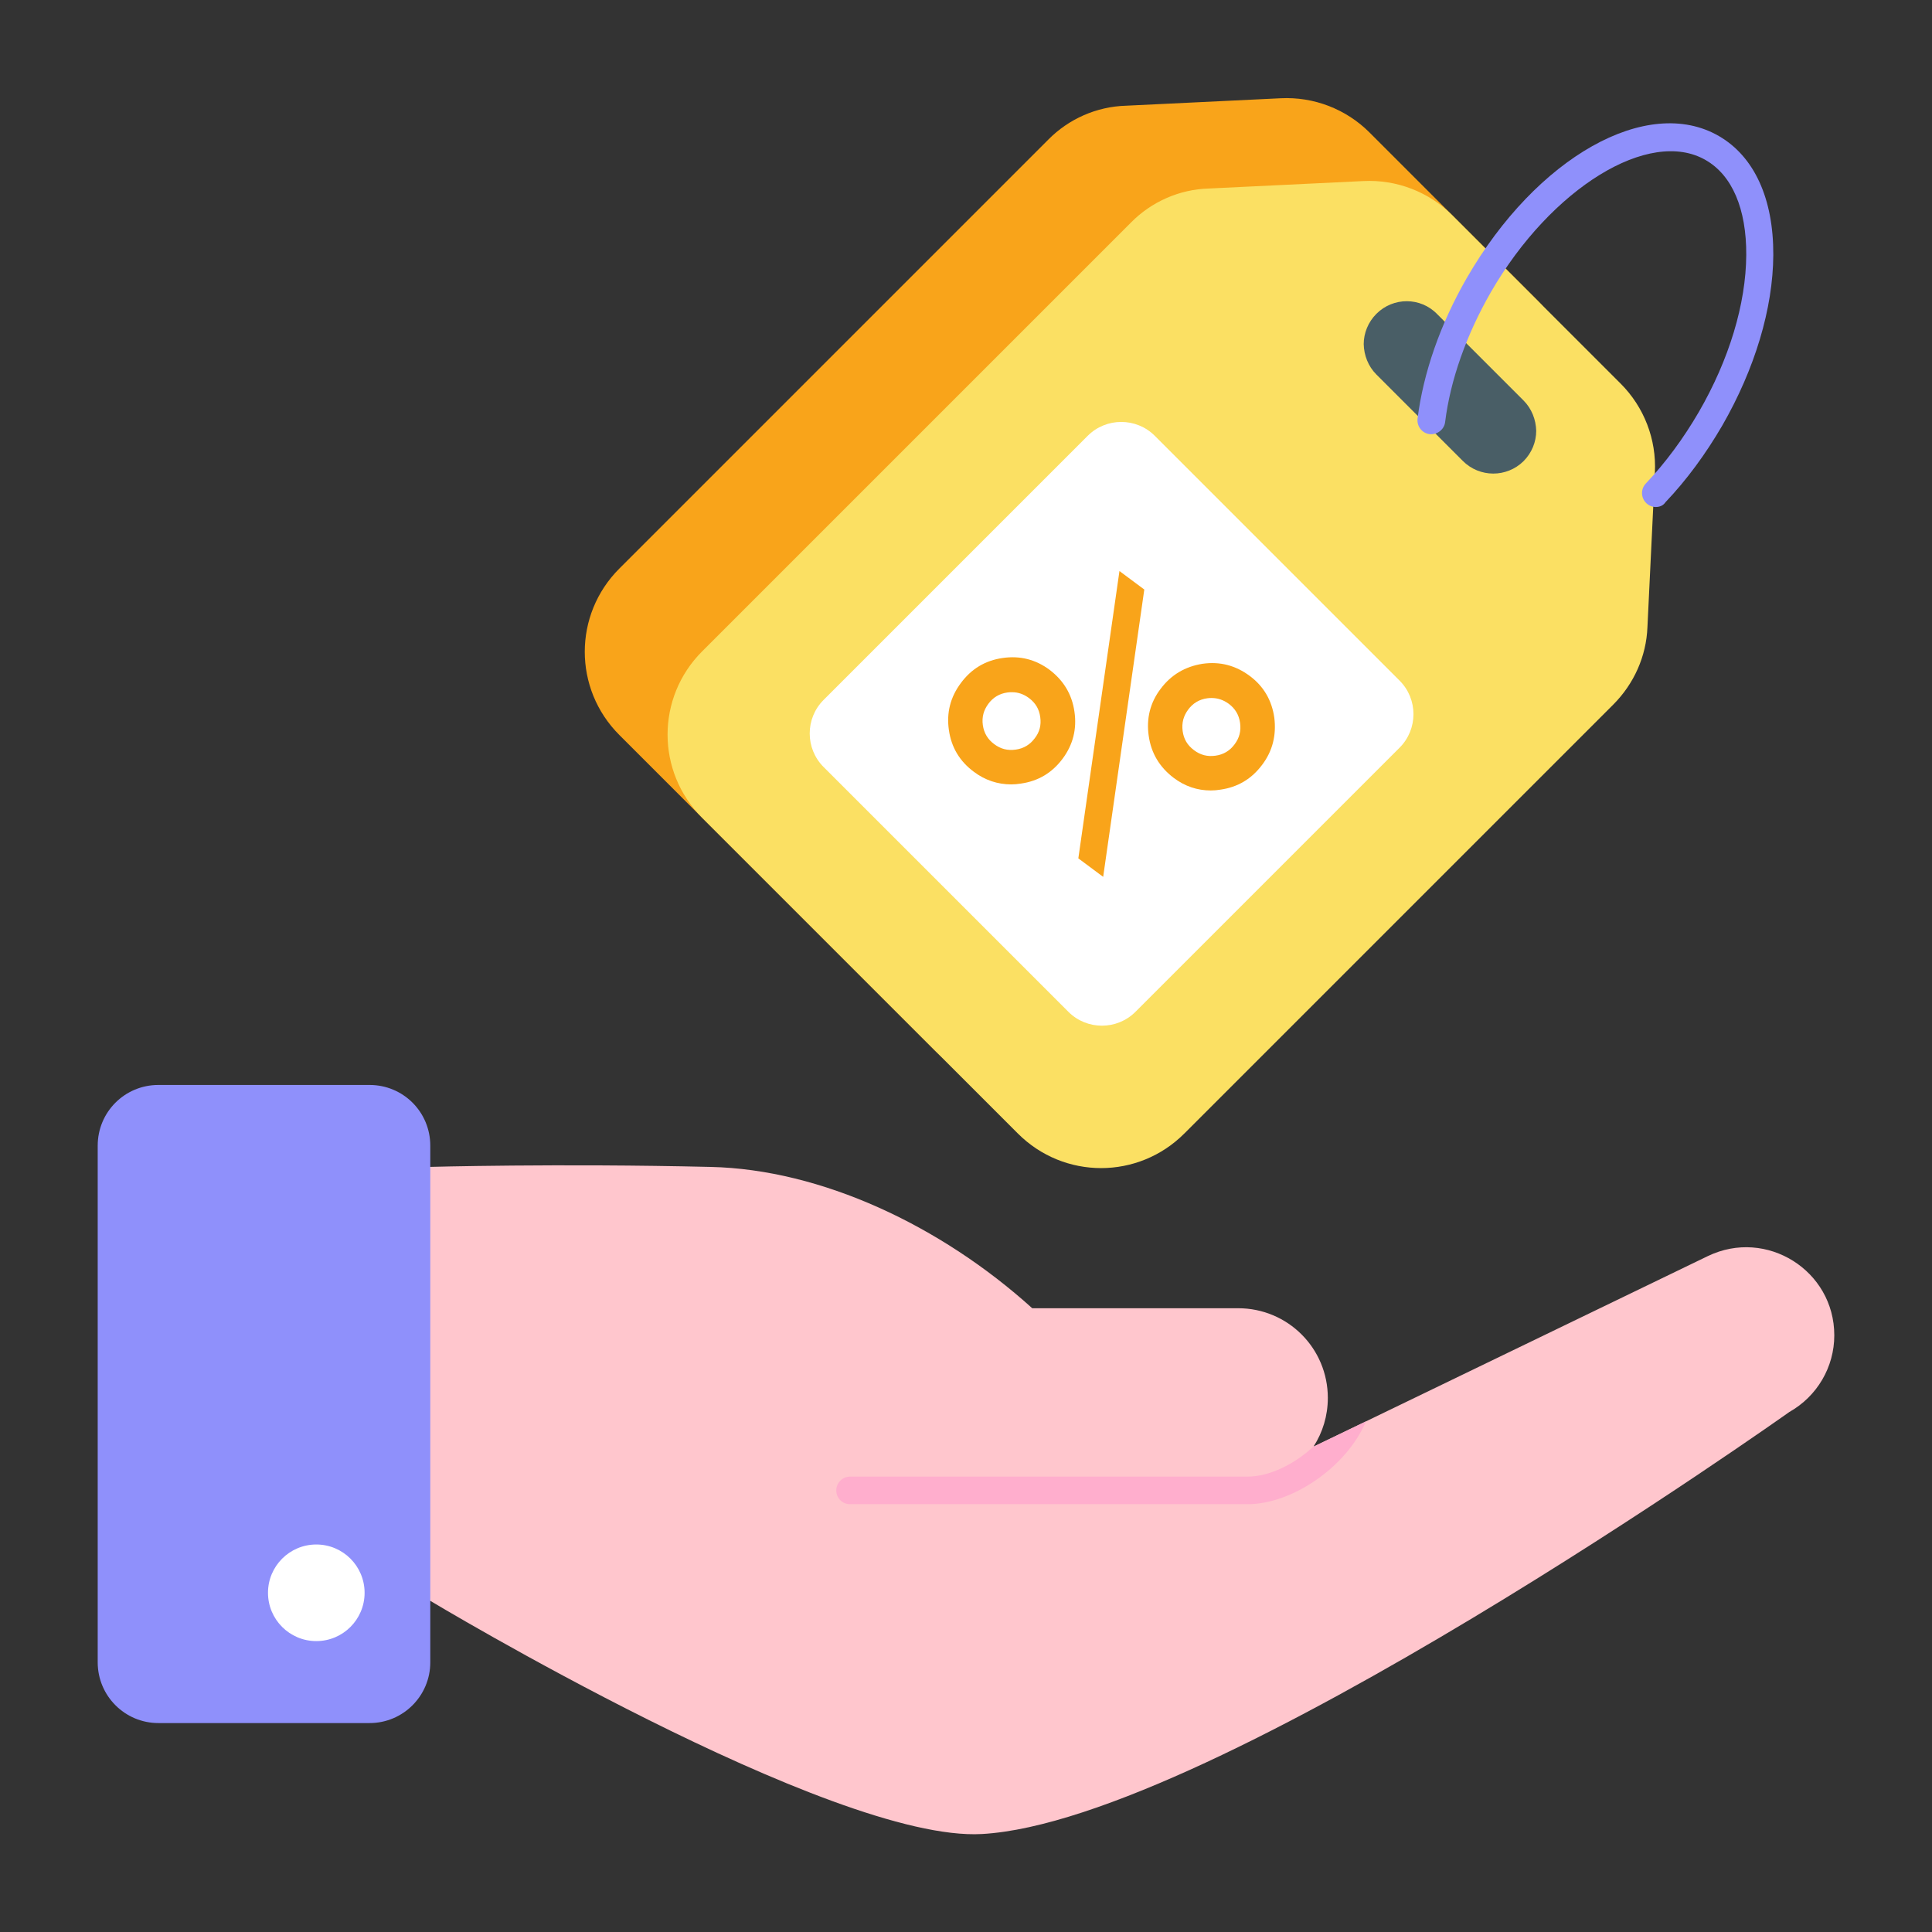
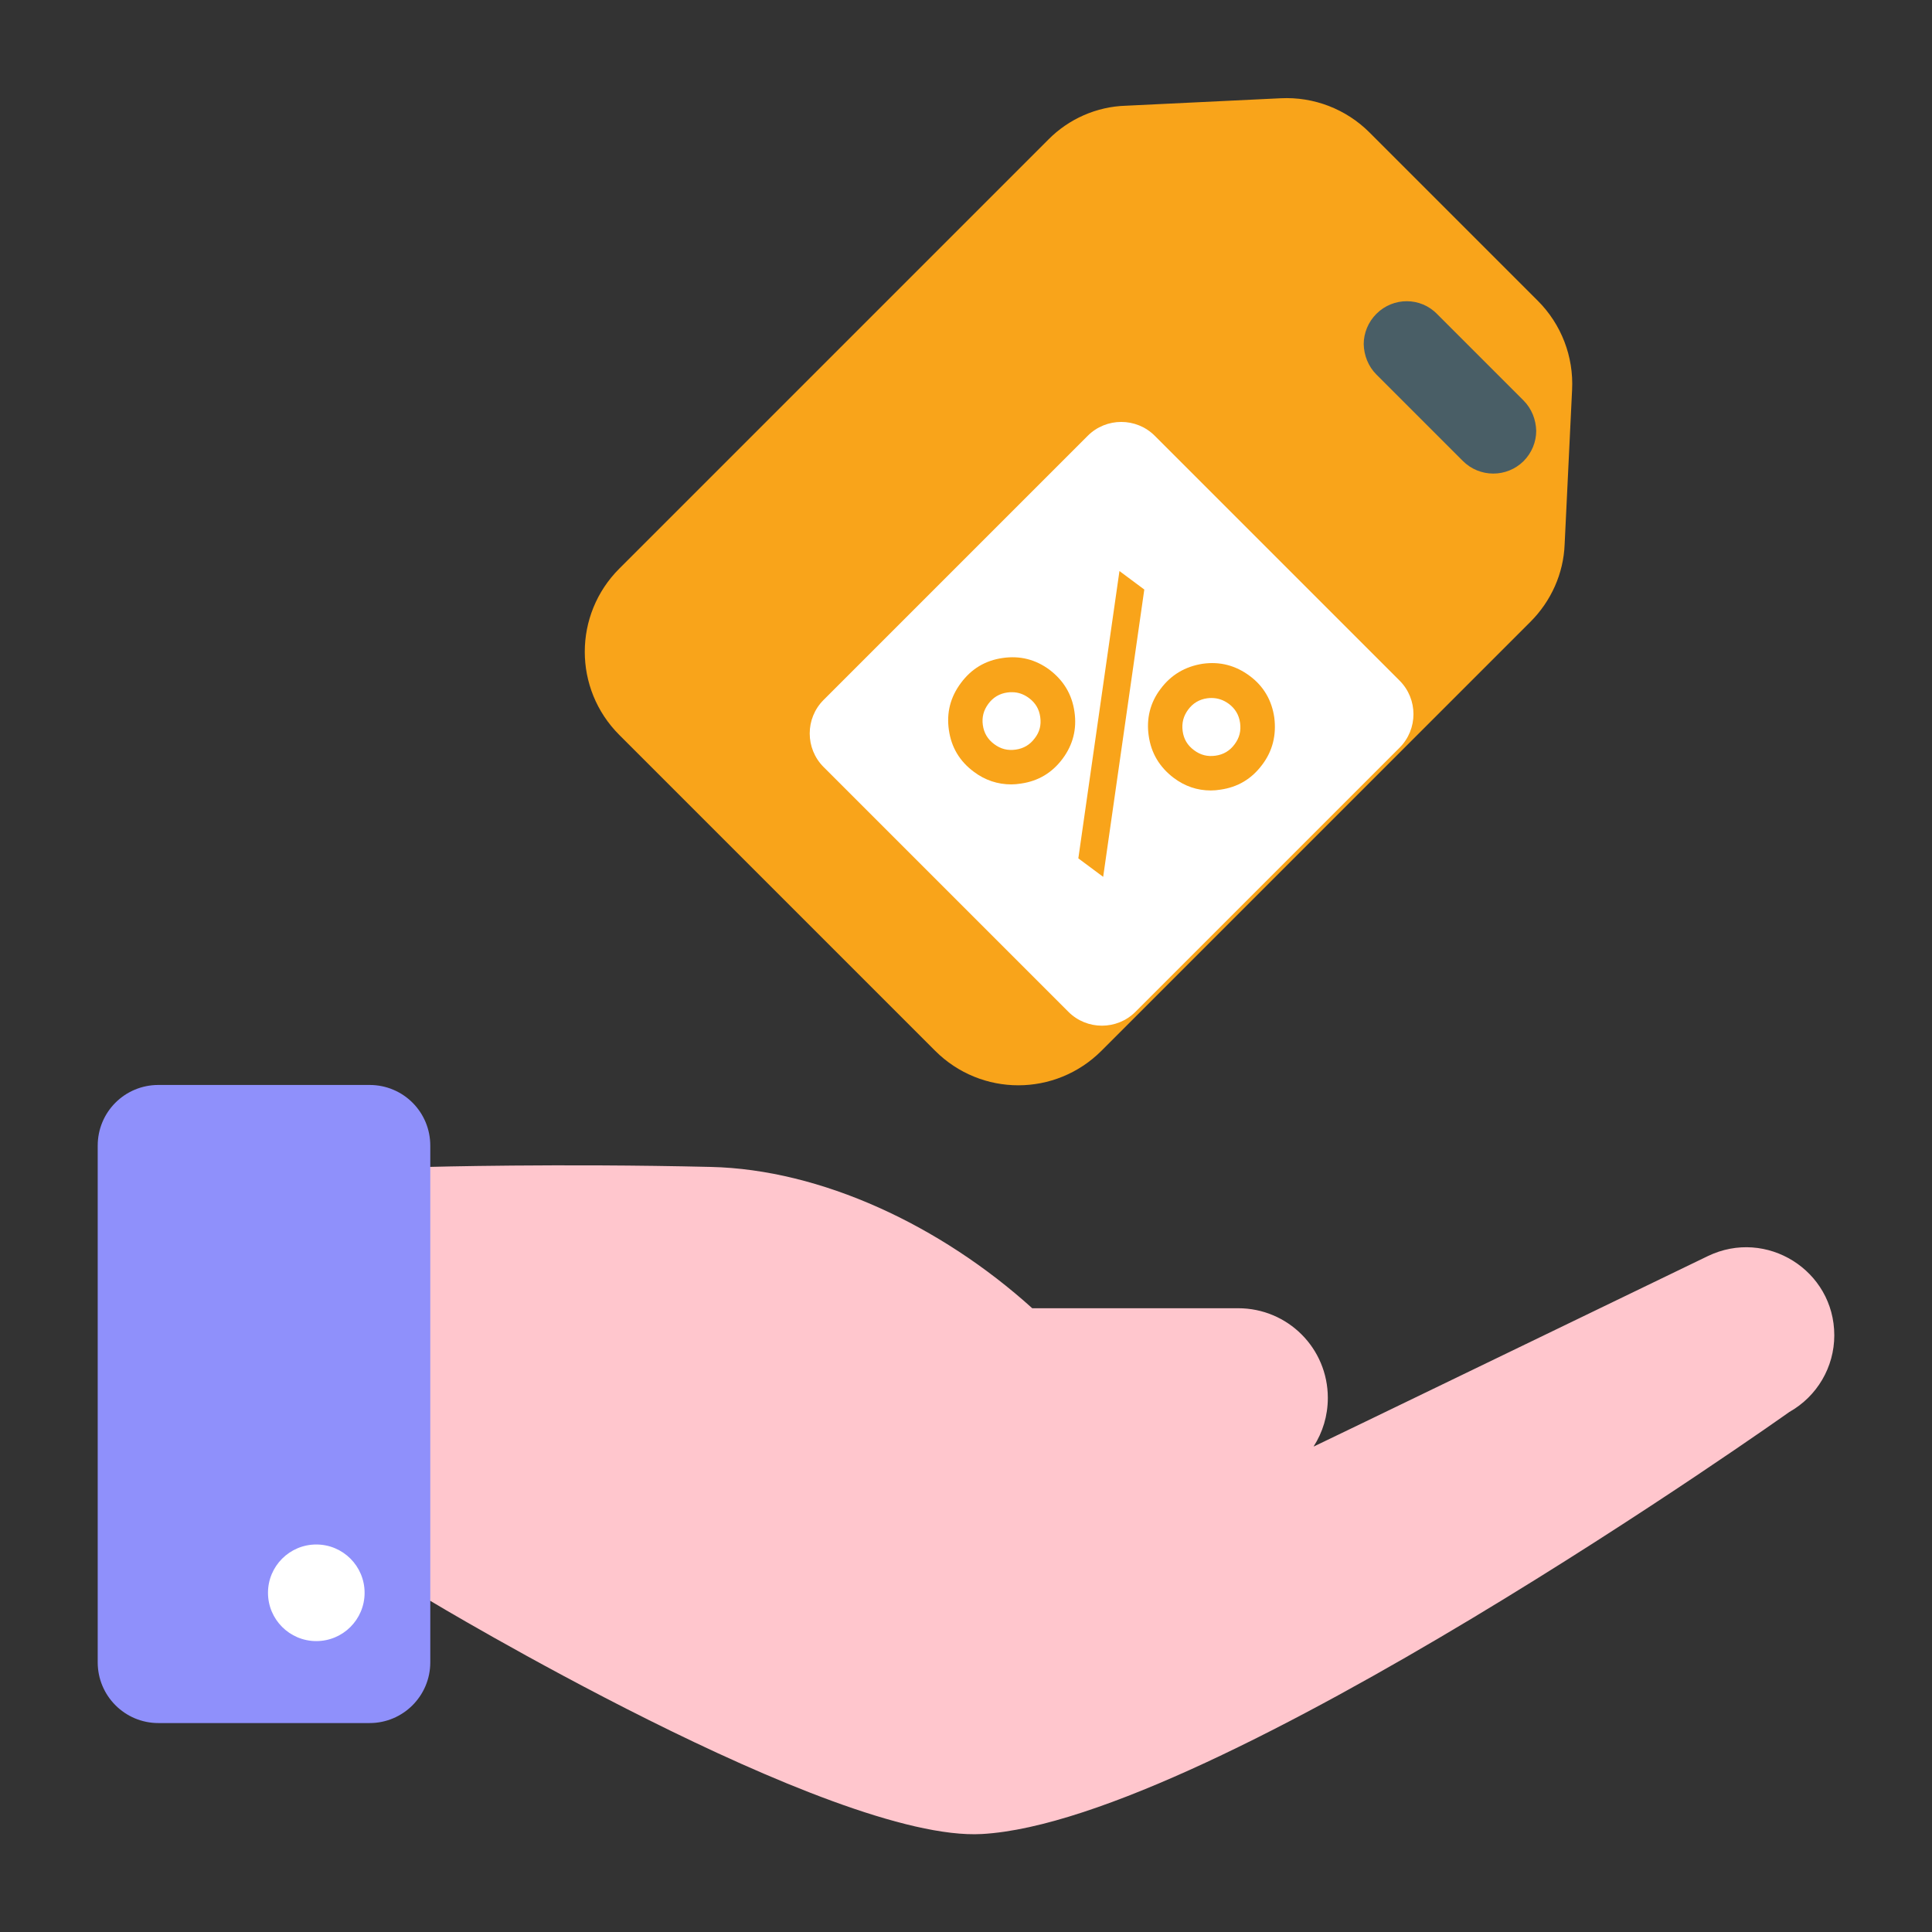
<svg xmlns="http://www.w3.org/2000/svg" id="Layer_1" enable-background="new 0 0 70 70" viewBox="0 0 70 70">
  <rect x="0" y="0" width="70" height="70" fill="#333333" stroke="none" />
  <g>
    <g>
      <g>
        <g>
          <path d="m37.98 5.06-15.54 15.54c-1.67 1.67-1.67 4.36 0 6.03l11.44 11.44c1.67 1.67 4.36 1.67 6.03 0l15.54-15.54c.75-.75 1.2-1.75 1.24-2.81l.27-5.6c.06-1.2-.39-2.37-1.24-3.22l-6.1-6.1c-.85-.85-2.02-1.3-3.22-1.24l-5.6.27c-1.07.03-2.08.48-2.82 1.23z" fill="#f9a41a" />
-           <path d="m40.98 8.06-15.54 15.54c-1.67 1.67-1.67 4.36 0 6.03l11.44 11.44c1.67 1.67 4.36 1.67 6.03 0l15.54-15.54c.75-.75 1.2-1.75 1.24-2.81l.27-5.6c.06-1.2-.39-2.37-1.24-3.22l-6.1-6.1c-.85-.85-2.02-1.3-3.22-1.24l-5.6.27c-1.07.03-2.08.48-2.82 1.23z" fill="#fbe063" />
          <path d="m39.41 15.79-9.57 9.57c-.67.67-.67 1.76 0 2.43l8.87 8.87c.67.67 1.76.67 2.43 0l9.57-9.57c.67-.67.67-1.76 0-2.43l-8.87-8.87c-.67-.67-1.76-.67-2.43 0z" fill="#fff" />
          <path d="m49.87 11.37c-.3.3-.46.7-.46 1.1.01.4.16.8.46 1.1l3.13 3.13c.61.61 1.59.61 2.2.01.3-.3.46-.7.46-1.1-.01-.4-.16-.8-.46-1.1l-3.13-3.13c-.6-.62-1.59-.62-2.2-.01z" fill="#495e66" />
        </g>
        <g fill="#f9a41a">
          <path d="m41.46 21.36-1.49 10.41-.9-.67 1.49-10.41z" />
          <path d="m34.38 26.45c.09.63.39 1.13.9 1.51.41.31.87.46 1.36.46.11 0 .23-.01.35-.03.63-.09 1.13-.39 1.51-.9s.52-1.08.43-1.7c-.09-.63-.39-1.13-.9-1.52-.51-.38-1.08-.52-1.7-.43-.63.09-1.13.39-1.51.9-.39.52-.53 1.09-.44 1.71zm1.43-.95c.17-.23.4-.37.69-.41.06-.01.11-.01.17-.01.22 0 .42.07.61.21.24.18.37.4.41.69s-.02.54-.2.77c-.17.23-.4.37-.69.41s-.54-.02-.78-.2c-.23-.17-.37-.4-.41-.69s.03-.54.2-.77z" />
          <path d="m42.05 24.96c-.38.5-.52 1.08-.43 1.7.09.63.39 1.13.9 1.52.41.31.86.46 1.35.46.12 0 .23-.01.35-.03.63-.09 1.13-.39 1.51-.9.38-.5.52-1.08.44-1.71-.09-.63-.39-1.14-.89-1.51-.51-.38-1.08-.53-1.71-.44-.63.1-1.14.4-1.52.91zm1 .75c.17-.23.4-.37.69-.41.06-.01.11-.01.16-.01.22 0 .43.07.62.21.23.17.37.4.41.69s-.02.54-.2.78c-.17.23-.4.37-.69.41s-.54-.02-.78-.2-.37-.4-.41-.69c-.04-.3.03-.55.2-.78z" />
        </g>
        <g>
-           <path d="m59.99 18.37c-.12 0-.25-.05-.34-.14-.2-.19-.21-.51-.02-.71.72-.76 1.36-1.63 1.92-2.59 1.1-1.9 1.71-3.92 1.72-5.69.01-1.67-.51-2.89-1.47-3.44-2.04-1.18-5.6 1.01-7.78 4.78-.89 1.55-1.47 3.18-1.66 4.71-.03.27-.29.47-.56.44s-.47-.28-.44-.56c.21-1.66.82-3.42 1.78-5.09 2.53-4.39 6.55-6.65 9.14-5.15 1.28.74 1.98 2.27 1.97 4.31-.01 1.94-.67 4.13-1.85 6.18-.6 1.03-1.29 1.97-2.06 2.78-.08.12-.21.17-.35.17z" fill="#8f90fb" />
-         </g>
+           </g>
      </g>
    </g>
    <g>
      <g>
        <g>
          <path d="m66.46 48.38c0 1.15-.62 2.21-1.63 2.78 0 0-20.87 14.82-29.25 15.29-5.44.31-20.06-8.49-20.06-8.49v-15.68s4.7-.13 10.23 0c4 .09 8.33 2.12 11.65 5.12h7.46c1.8 0 3.25 1.45 3.25 3.25 0 .65-.19 1.25-.51 1.75v.01l1.89-.91 12.39-5.99c2.12-1.02 4.58.52 4.58 2.87z" fill="#ffc6cd" />
        </g>
        <g>
          <g>
-             <path d="m49.49 51.5c-.7 1.66-2.68 3-4.29 3h-14.4c-.28 0-.5-.22-.5-.5 0-.27.22-.5.5-.5h14.4c.8 0 1.7-.45 2.39-1.09h.01z" fill="#ffaecd" />
-           </g>
+             </g>
        </g>
        <g>
          <path d="m15.59 41.51v18.72c0 1.21-.98 2.2-2.2 2.2h-7.65c-1.22 0-2.2-.99-2.2-2.2v-18.72c0-1.22.98-2.2 2.2-2.2h7.65c1.22 0 2.2.98 2.2 2.2z" fill="#8f90fb" />
        </g>
        <g>
          <circle cx="11.46" cy="57.71" fill="#fff" r="1.75" />
        </g>
      </g>
    </g>
  </g>
</svg>